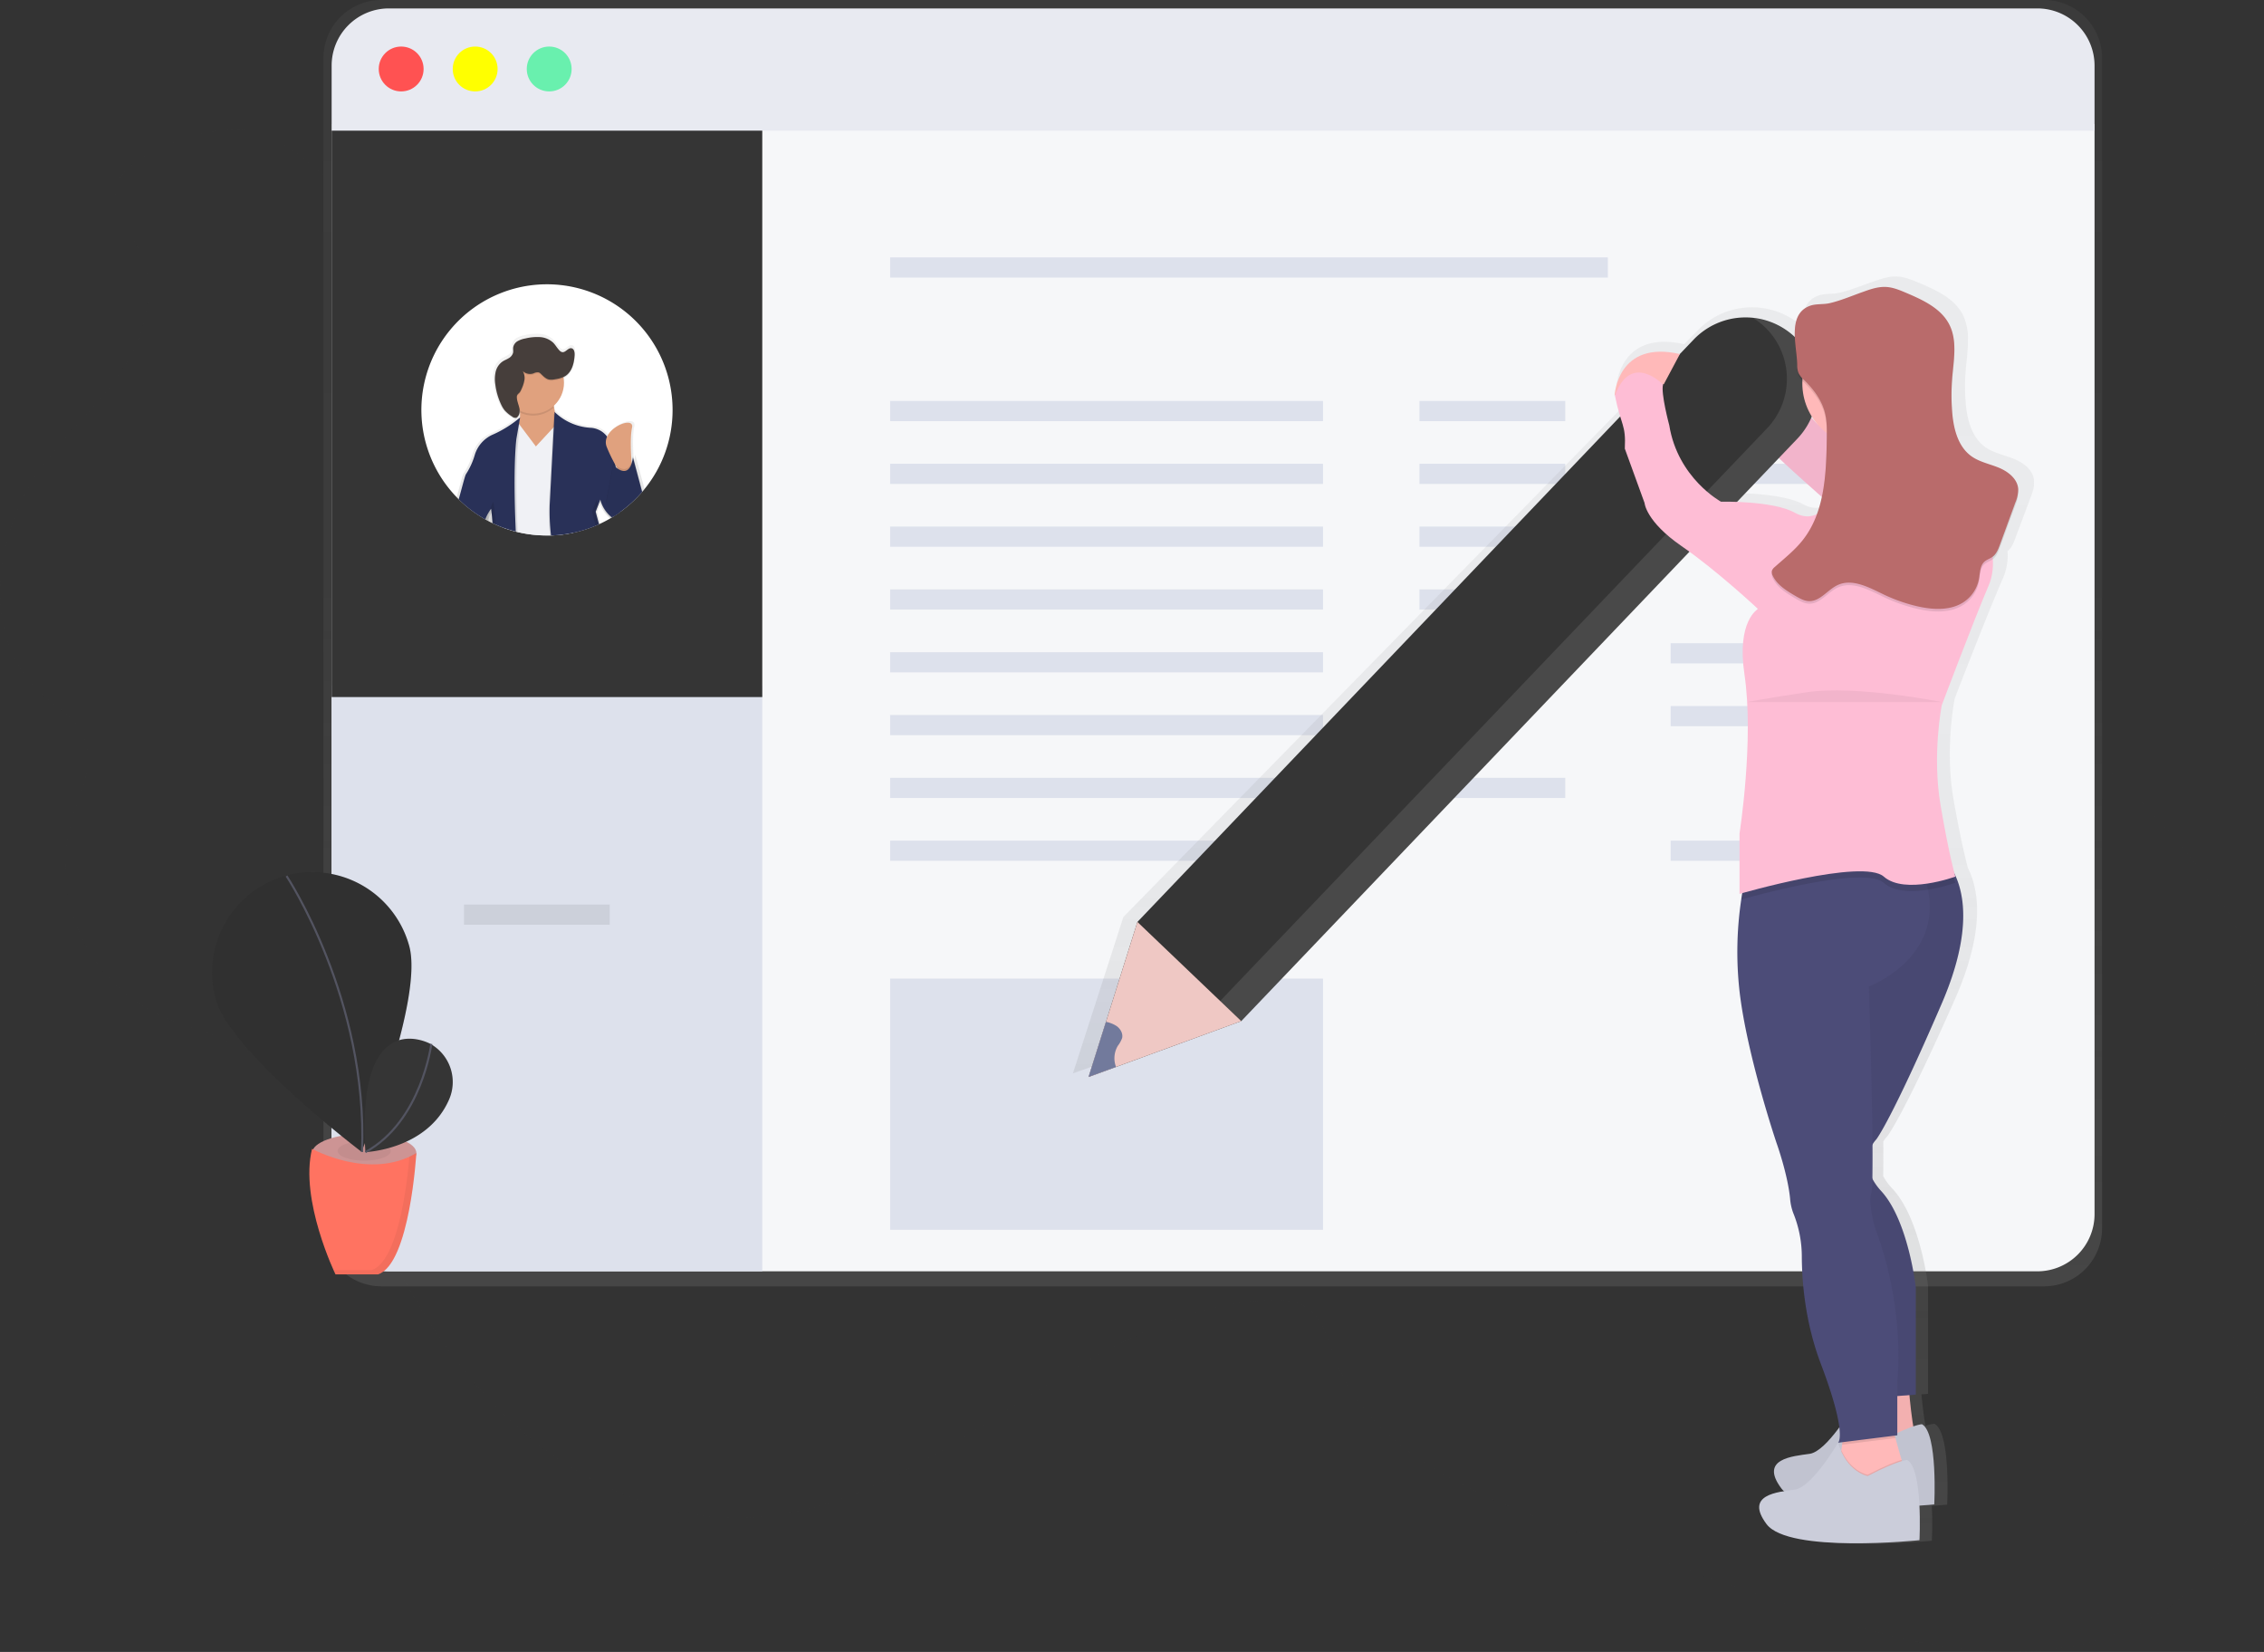
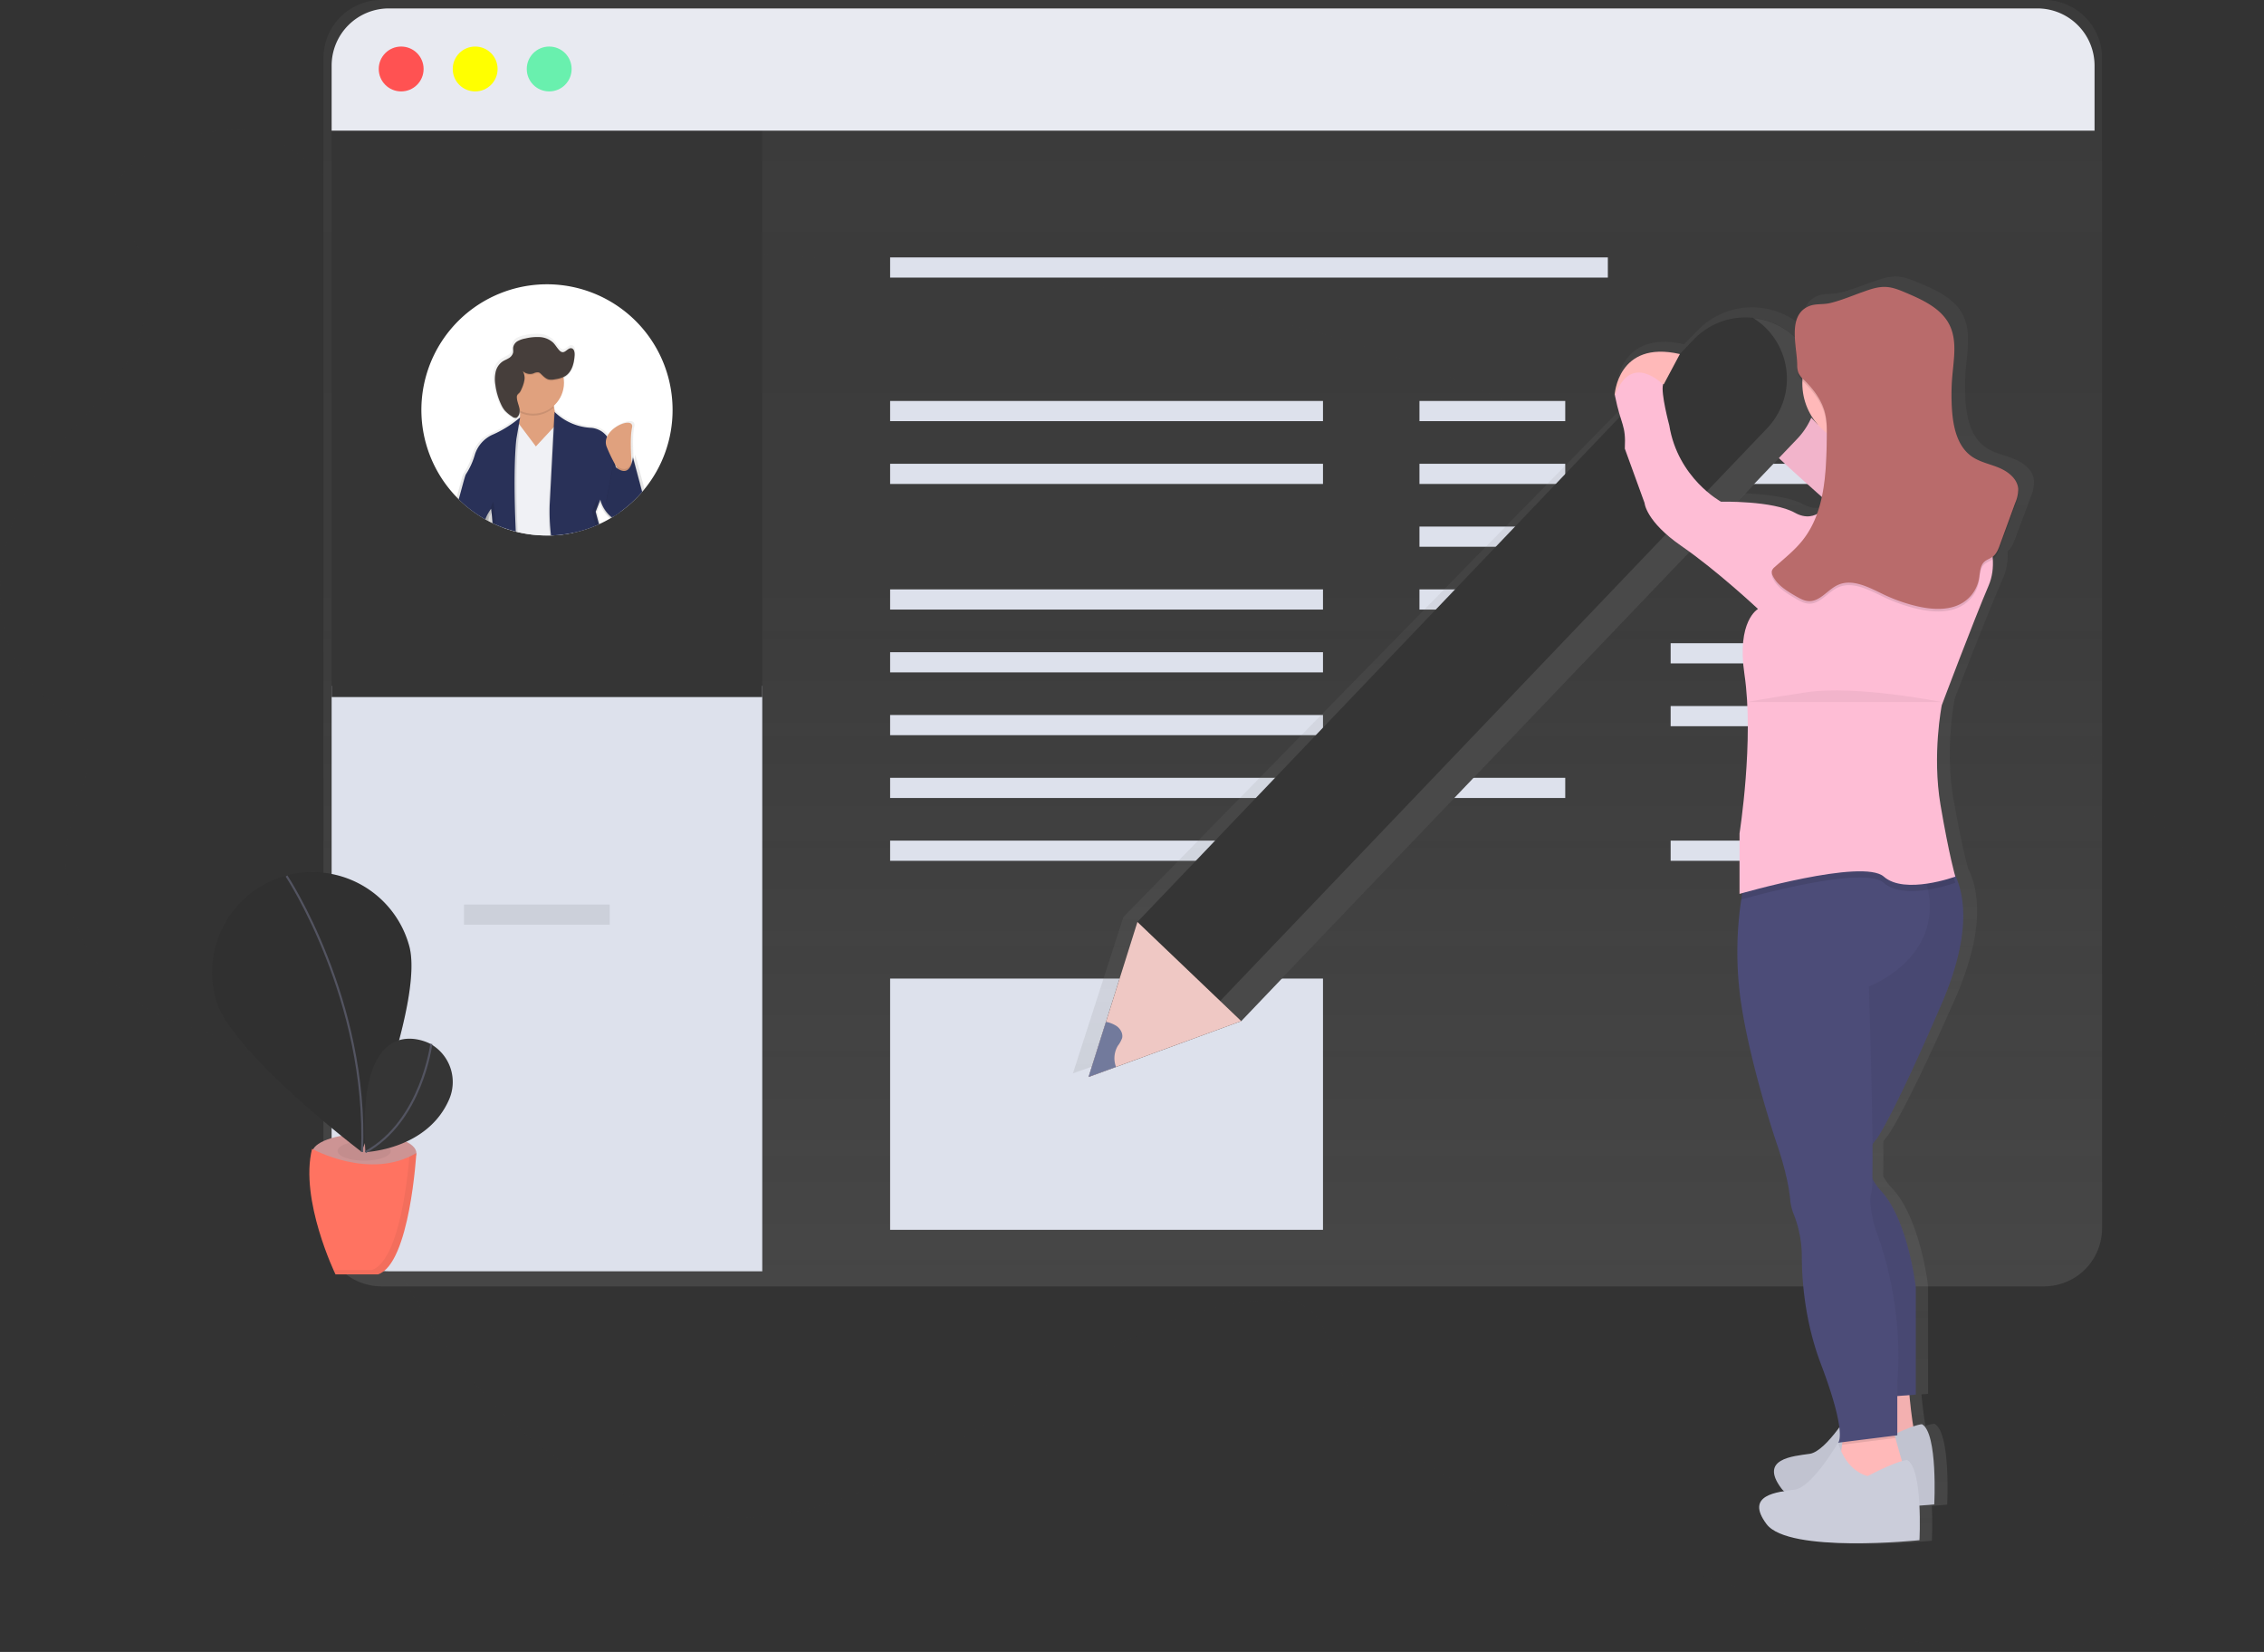
<svg xmlns="http://www.w3.org/2000/svg" xmlns:xlink="http://www.w3.org/1999/xlink" id="eb784e0d-05db-44e6-8395-40b319063039" data-name="Layer 1" width="1094" height="798.15" viewBox="0 0 1094 798.15">
  <rect x="0" y="0" width="1094" height="798.15" fill="#333333" stroke="none" />
  <defs>
    <linearGradient id="b86fccb4-da21-4a09-8d3b-ff994f3aa5aa" x1="639.03" y1="672.43" x2="639.03" y2="50.93" gradientUnits="userSpaceOnUse">
      <stop offset="0" stop-color="gray" stop-opacity="0.25" />
      <stop offset="0.54" stop-color="gray" stop-opacity="0.12" />
      <stop offset="1" stop-color="gray" stop-opacity="0.1" />
    </linearGradient>
    <linearGradient id="d2adb5db-d5c7-49ab-bfdd-50ec6aa449ae" x1="319.12" y1="309.68" x2="319.12" y2="212.15" xlink:href="#b86fccb4-da21-4a09-8d3b-ff994f3aa5aa" />
    <linearGradient id="fd1a872a-c2fb-4cd4-906a-a62e176bbce4" x1="332.56" y1="304.74" x2="332.56" y2="246.12" gradientTransform="matrix(-1, 0, 0, 1, 652, 0)" xlink:href="#b86fccb4-da21-4a09-8d3b-ff994f3aa5aa" />
    <linearGradient id="636ac3f3-8a9d-4cd8-9529-d45e35aeb867" x1="803.65" y1="796.85" x2="803.65" y2="184.5" xlink:href="#b86fccb4-da21-4a09-8d3b-ff994f3aa5aa" />
  </defs>
  <title>wall post</title>
  <g opacity="0.1">
    <path d="M119.37,170.3c10.2,17.75,4.55,40.79-6.53,58S86,259.17,73.72,275.59C49.31,308.35,43,360.08,73.78,387c6.63,5.8,14.83,10.39,18.87,18.21C98.23,416,94.1,429,89.89,440.43l-.35.94C73.63,484.5,97.07,532.3,141,545.83c24.31,7.49,46.25,19.63,62.49,39.26,14.19,17.16,22.39,38.33,31.75,58.53C252.16,680.11,274,715,304.18,741.57s69.56,44.18,109.76,42.73c91.82-3.31,159.43-100,251.16-105.09,6.61-.37,13.65-.12,19.18,3.52,7.8,5.14,10.19,15.23,13.47,24,17.37,46.43,69.67,67.83,116.5,84.09l88,30.58c47.8,16.6,98,33.45,148,25.76s98.82-48.75,96.65-99.31c-1.78-41.53-36.2-78.08-31.69-119.41,3.12-28.56,24.51-52.55,28.09-81.06,3.73-29.67-12.49-58.16-31.16-81.52-53.72-67.24-130.28-111.56-205-154.31-52.63-30.12-105.53-60.36-162.19-82-139.68-53.21-293.2-50.92-442-65.44-25.59-2.5-52.34-5.44-75.79-16.75-18-8.68-32.07-28.75-51.82-33-15.05-3.24-37.31,3.45-50.45,10.76C100.94,138.54,107.54,149.71,119.37,170.3Z" transform="translate(-53 -50.93)" fill="#353535" />
  </g>
  <path d="M1040.87,50.93H237.18A28,28,0,0,0,209.3,79.08V644.28a28,28,0,0,0,27.88,28.15h803.69a28,28,0,0,0,27.88-28.15V79.08A28,28,0,0,0,1040.87,50.93Z" transform="translate(-53 -50.93)" fill="url(#b86fccb4-da21-4a09-8d3b-ff994f3aa5aa)" />
-   <path d="M1065.12,110.81V637.54a27.64,27.64,0,0,1-27.64,27.64H240.89a27.64,27.64,0,0,1-27.64-27.64V110.81Z" transform="translate(-53 -50.93)" fill="#f6f7f9" />
  <path d="M421.34,382.3V665.17H240.89c-15.26,0-27.64-12.62-27.64-28.18V382.3Z" transform="translate(-53 -50.93)" fill="#dde1ec" />
  <rect x="430.12" y="124.37" width="346.82" height="9.75" fill="#dde1ec" />
  <rect x="430.12" y="193.73" width="209.17" height="9.75" fill="#dde1ec" />
  <rect x="685.9" y="193.73" width="70.45" height="9.75" fill="#dde1ec" />
  <g opacity="0.1">
    <rect x="224.19" y="437.04" width="70.45" height="9.75" fill="#353535" />
  </g>
  <rect x="685.9" y="284.77" width="70.45" height="9.75" fill="#dde1ec" />
  <rect x="685.9" y="375.81" width="70.45" height="9.75" fill="#dde1ec" />
  <rect x="685.9" y="224.08" width="70.45" height="9.75" fill="#dde1ec" />
  <rect x="807.28" y="224.08" width="70.45" height="9.75" fill="#dde1ec" />
  <rect x="685.9" y="254.42" width="70.45" height="9.75" fill="#dde1ec" />
  <rect x="807.28" y="254.42" width="70.45" height="9.75" fill="#dde1ec" />
  <rect x="807.28" y="310.78" width="70.45" height="9.75" fill="#dde1ec" />
  <rect x="807.28" y="341.13" width="70.45" height="9.75" fill="#dde1ec" />
  <rect x="807.28" y="406.16" width="70.45" height="9.75" fill="#dde1ec" />
  <rect x="430.12" y="224.08" width="209.17" height="9.75" fill="#dde1ec" />
-   <rect x="430.12" y="254.42" width="209.17" height="9.75" fill="#dde1ec" />
  <rect x="430.12" y="284.77" width="209.17" height="9.75" fill="#dde1ec" />
  <rect x="430.12" y="315.12" width="209.17" height="9.75" fill="#dde1ec" />
  <rect x="430.12" y="345.46" width="209.17" height="9.75" fill="#dde1ec" />
  <rect x="430.12" y="375.81" width="209.17" height="9.75" fill="#dde1ec" />
  <rect x="430.12" y="406.16" width="209.17" height="9.75" fill="#dde1ec" />
  <rect x="160.25" y="59.34" width="208.09" height="277.45" fill="#353535" />
  <path d="M1065.12,82.63A27.64,27.64,0,0,0,1037.48,55H240.89a27.64,27.64,0,0,0-27.64,27.64v31.43h851.87Z" transform="translate(-53 -50.93)" fill="#e8eaf1" />
  <circle cx="193.85" cy="33.33" r="10.84" fill="#ff5252" />
  <circle cx="229.61" cy="33.33" r="10.84" fill="#ff0" />
  <circle cx="265.38" cy="33.33" r="10.84" fill="#69f0ae" />
  <path d="M378,249a60.41,60.41,0,0,1-13.52,38.17c-.33.41-.66.81-1,1.21h0a1.64,1.64,0,0,0-.18.22,61,61,0,0,1-10.47,9.59l-.5.37c-.69.49-1.39,1-2.1,1.42l-.49.31-1.05.65a5.33,5.33,0,0,1-.48.27,3.21,3.21,0,0,1-.41.25c-1.54.9-3.13,1.73-4.76,2.49-.18.1-.38.18-.57.27s-.41.2-.63.28-.65.29-1,.42a59.06,59.06,0,0,1-10.83,3.4,60.5,60.5,0,0,1-10.75,1.31h-.55l-1.43,0A60.59,60.59,0,0,1,303.11,308l-.87-.21q-3.06-.8-6-1.86c-1.19-.44-2.37-.92-3.52-1.43-.29-.13-.57-.25-.86-.39l-.87-.39-.76-.39h0l-.8-.41-.89-.47-1-.57-.16-.09a60.93,60.93,0,0,1-11.78-8.71c-.3-.29-.61-.57-.9-.88s-.63-.62-.93-.94A60.69,60.69,0,1,1,378,249Z" transform="translate(-53 -50.93)" fill="#fff" />
  <path d="M360,270.62a17.33,17.33,0,0,1-.59,2.67,2.47,2.47,0,0,1-.13.4c0-.38-.07-.78-.09-1.21h0c-.3-4.45-.56-11.48.34-15.64.85-3.91-5.34-2.72-9.47.78h0a10.89,10.89,0,0,0-2.88,3.61c-.09-.12-.18-.23-.28-.35a10.9,10.9,0,0,0-8.2-4.05,27.91,27.91,0,0,1-17.43-7.64c-.2-.81-.35-1.61-.47-2.42,0-.25-.08-.51-.11-.76a15.07,15.07,0,0,0,4.63-7.81s0-.08,0-.12a15.1,15.1,0,0,0,.38-3.32c0-.46,0-.9-.05-1.34,0-.16,0-.33-.05-.49s0-.38-.08-.56a6.61,6.61,0,0,0,.73-.38,8.38,8.38,0,0,0,3.24-3.67l0-.08a13.83,13.83,0,0,0,.64-1.66,0,0,0,0,0,0,0,20.07,20.07,0,0,0,.83-5c0-.21,0-.42,0-.65,0-1.31-.26-2.95-1.54-3.22-1.69-.36-2.92,2.19-4.63,1.92a2.6,2.6,0,0,1-1.34-.81c-1.16-1.15-1.94-2.63-3.1-3.79a10.6,10.6,0,0,0-6.62-2.81,25,25,0,0,0-7.28.67,12.26,12.26,0,0,0-3.76,1.28,4.48,4.48,0,0,0-2.25,3.09,4.41,4.41,0,0,0,0,.85c0,.42,0,.86,0,1.29a4.8,4.8,0,0,1-.07.55,4.57,4.57,0,0,1-2.31,2.76c-1.06.63-2.24,1.07-3.25,1.79a8.51,8.51,0,0,0-3.13,5,13.22,13.22,0,0,0-.35,3.39,22.43,22.43,0,0,0,.17,3.08,33.06,33.06,0,0,0,2.86,9.92,15.84,15.84,0,0,0,1.42,2.5s0,0,0,0c.14.2.28.38.43.55a15.09,15.09,0,0,0,3.23,2.73l.69.47a2,2,0,0,0,1.71.44,1.82,1.82,0,0,0,.52-.3,4,4,0,0,0,1.25-3.15v-.16a1,1,0,0,1,0,.17,1.64,1.64,0,0,1,0,.23l.1,0a14.8,14.8,0,0,1,0,1.53,5.59,5.59,0,0,1,0,.62c0,.12,0,.24,0,.35l-.16.14h0c-.33.28-.93.77-1.76,1.42h0a52.89,52.89,0,0,1-11.24,6.69,16,16,0,0,0-9.21,10.23,35.89,35.89,0,0,1-4.37,9.47c-.48.7-1.8,6-3.34,11.44.3.33.62.64.93.94s.6.59.9.88a60.93,60.93,0,0,0,11.78,8.71l.16.09,1,.57.89.47c0-.75-.1-1.44-.15-2.09,0-.39-.06-.76-.1-1.12.23-.38.43-.72.62-1,0,.29.07.61.1,1h0c.11,1,.22,2.23.34,3.64q0,.67.1,1.4c0-.49-.05-1-.09-1.4l.76.39.87.39c.28.14.56.26.86.39,1.15.51,2.33,1,3.52,1.43q2.91,1.07,6,1.86l.87.21a60.59,60.59,0,0,0,14.19,1.67l1.43,0h.55A60.5,60.5,0,0,0,330,308.34a59.06,59.06,0,0,0,10.83-3.4q.49-.2,1-.42c.22-.09.42-.18.63-.28s.39-.17.57-.27c-1-3.51-1.54-5.76-1.54-5.76l1.32-3.39.16-.41.4-1.05v0c0,.13.06.26.11.39v0a15.93,15.93,0,0,0,4.7,7.49,5.33,5.33,0,0,0,.48-.27l1.05-.65.49-.31c.72-.47,1.41-.93,2.1-1.42l.5-.37a61,61,0,0,0,10.47-9.59l.18-.22h0c.34-.4.67-.8,1-1.21Zm-8.72,4.56a1.1,1.1,0,0,1,.09.15l-.08-.07Z" transform="translate(-53 -50.93)" fill="url(#d2adb5db-d5c7-49ab-bfdd-50ec6aa449ae)" />
  <path d="M351.44,273.31v.08l.07.07C351.49,273.4,351.46,273.36,351.44,273.31Zm-61.16,30c-.1-1.4-.2-2.66-.29-3.74-.07-.76-.14-1.44-.2-2a.18.18,0,0,1,0-.08c0-.14,0-.27,0-.4a23,23,0,0,0-2.36,4.7l.16.09,1,.57.89.47.8.41q0,.67.1,1.4C290.33,304.25,290.31,303.79,290.28,303.34Zm13.31-57.17,0,0,0,0,.05.09h0a.23.23,0,0,1,0,.07A.39.39,0,0,0,303.59,246.17Z" transform="translate(-53 -50.93)" fill="url(#fd1a872a-c2fb-4cd4-906a-a62e176bbce4)" />
  <path d="M321,235.93s-3.61,16.22,6.31,24.79S303.88,276,298,268.83,302.08,258,302.08,258s5-4.06,0-16.22Z" transform="translate(-53 -50.93)" fill="#e0a17e" />
  <path d="M330,308.34a60.5,60.5,0,0,1-10.75,1.31h-.55l-1.43,0A60.59,60.59,0,0,1,303.11,308l-.87-.21q-3.06-.8-6-1.86l-1-15,4.34-20.77,2.55-12.24.72-3.42.73,1,.16.22.2.26,8,10.65,8.19-8.82.42-.46,2.25-2.43.85-.91.4,3.09,1.44,11.11,2.67,20.49Z" transform="translate(-53 -50.93)" fill="#f0f1f5" />
  <path d="M352.32,298.56c-.69.49-1.39,1-2.1,1.42l-.49.31-1.05.65a5.33,5.33,0,0,1-.48.27,3.21,3.21,0,0,1-.41.25A16.08,16.08,0,0,1,343,294.4a11,11,0,0,1-.3-1.06,1,1,0,0,1,0-.17l-.57,1.5L340.38,299s.52,2.12,1.45,5.48q-.49.23-1,.42a59.06,59.06,0,0,1-10.83,3.4,60.5,60.5,0,0,1-10.75,1.31h-.55a99.44,99.44,0,0,1-.53-14l1.32-25.17.67-12.7.37-7s.13.14.38.37.42.4.72.67h0a27,27,0,0,0,16,6.61,10.62,10.62,0,0,1,8.32,4.42,19.59,19.59,0,0,1,3.39,8.65l.3,2.75s0,0,0,0l.08.78.11,1Z" transform="translate(-53 -50.93)" opacity="0.1" />
  <path d="M352.82,298.2l-.5.37c-.69.49-1.39,1-2.1,1.42l-.49.31-1.05.65a16.58,16.58,0,0,1-5.18-7.22v0a2.77,2.77,0,0,1-.12-.36c-.11-.35-.21-.72-.29-1.08l-.41,1.07-.56,1.45-1.28,3.34s.59,2.4,1.63,6.1c-.21.1-.41.2-.63.28s-.65.29-1,.42a59.06,59.06,0,0,1-10.83,3.4,60.5,60.5,0,0,1-10.75,1.31,99.49,99.49,0,0,1-.63-14.92l1.28-24.39.68-13,.33-6.13.06-1.27a2,2,0,0,0,.17.17,27.09,27.09,0,0,0,17,7.49,10.62,10.62,0,0,1,8.24,4.31,19.54,19.54,0,0,1,3.48,8.76l.53,4.93v.07h0l.11,1Z" transform="translate(-53 -50.93)" fill="#293158" />
  <path d="M304.2,253l0,.61-.16,2.32-.56,7.94s-.33,2.29-.57,7.45c-.35,6.8-.56,18.58.25,36.7l-.87-.21q-3.06-.8-6-1.86c-1.19-.44-2.37-.92-3.52-1.43-.29-.13-.57-.25-.86-.39-.29-4-.64-6.45-.64-6.45s-.27.34-.68,1c-.17.27-.38.6-.6,1l-.05.09h0q-.29.5-.62,1.14c-.25.5-.5,1-.74,1.63l-1-.57-.16-.09a60.93,60.93,0,0,1-11.78-8.71c1.61-5.67,3-11.37,3.5-12.1a34.76,34.76,0,0,0,4.25-9.27,15.71,15.71,0,0,1,9-10A36.5,36.5,0,0,0,304.18,253a0,0,0,0,1,0,0A0,0,0,0,0,304.2,253Z" transform="translate(-53 -50.93)" opacity="0.1" />
  <path d="M304.21,252.72a54.08,54.08,0,0,1-12.81,8.07,15.71,15.71,0,0,0-9,10,34.76,34.76,0,0,1-4.25,9.27c-.49.73-1.89,6.44-3.5,12.12.29.3.6.59.9.88a60.93,60.93,0,0,0,11.78,8.71l.16.09a22.88,22.88,0,0,1,2.2-4.24l.05-.08c.35-.52.57-.8.57-.8s.09.66.22,1.85.3,3,.46,5.1l.87.39c.28.14.56.26.86.39,1.15.51,2.33,1,3.52,1.43q2.91,1.07,6,1.86c-.82-17.94-.64-29.76-.31-36.73.26-5.62.61-8.11.61-8.11l1.27-7.3.36-2.06.17-1Z" transform="translate(-53 -50.93)" fill="#293158" />
  <path d="M310.64,251.71a14.81,14.81,0,0,1-6.49-1.49,29.17,29.17,0,0,0-2.07-7.53L321,236.84a36.22,36.22,0,0,0-.39,11A14.82,14.82,0,0,1,310.64,251.71Z" transform="translate(-53 -50.93)" opacity="0.1" />
  <circle cx="257.64" cy="185.01" r="14.87" fill="#e0a17e" />
  <g opacity="0.1">
    <path d="M340.86,304.94c-1.17-4.11-1.82-6.81-1.82-6.81l2.25-5.86a12.65,12.65,0,0,0,.77,2.4l.05.13-1.28,3.34s.59,2.4,1.63,6.1c-.21.1-.41.2-.63.28S341.18,304.81,340.86,304.94Z" transform="translate(-53 -50.93)" />
  </g>
  <path d="M358.41,276.94s-1.35-13.07,0-19.38-15.77.9-12.17,9.46a73.58,73.58,0,0,0,7.21,13.52Z" transform="translate(-53 -50.93)" fill="#e0a17e" />
  <path d="M363.29,288.6a61.05,61.05,0,0,1-10.47,9.59l-.5.37c-.69.49-1.39,1-2.1,1.42a42.26,42.26,0,0,1-4.3-6.13l-.13-.23,3.61-18.93.38.39c.16.15.37.35.62.55h0l.05,0c1.87,1.6,5.82,4,7.72-1.58a16.85,16.85,0,0,0,.69-3l.37,1.38h0l.22.81,4,15.09h0Z" transform="translate(-53 -50.93)" opacity="0.1" />
  <path d="M363.29,288.6a61,61,0,0,1-10.47,9.59l-.5.37c-.69.49-1.39,1-2.1,1.42l-.49.31a43.62,43.62,0,0,1-3.94-5.78l.13-.67,3.48-18.26s.18.21.49.5l.62.55c.26.22.56.46.89.68a0,0,0,0,1,0,0c2.07,1.42,5.22,2.49,6.82-2.5a16.89,16.89,0,0,0,.64-2.84l.46,1.7Z" transform="translate(-53 -50.93)" fill="#293158" />
  <path d="M363.29,288.6a61,61,0,0,1-10.47,9.59l-.5.37c-.69.49-1.39,1-2.1,1.42l-.49.31a43.62,43.62,0,0,1-3.94-5.78l.13-.67,3.48-18.26s.18.21.49.5l.62.55c.26.22.56.46.89.68a0,0,0,0,1,0,0c2.07,1.42,5.22,2.49,6.82-2.5a16.89,16.89,0,0,0,.64-2.84l.46,1.7Z" transform="translate(-53 -50.93)" opacity="0.02" />
  <path d="M289.79,297.58l-.05.08c0-.05,0-.11,0-.15.63-2.19,1.2-3.67,1.71-4.11,0,0,.67,4.45,1.27,11.12-.29-.13-.57-.25-.86-.39l-.87-.39c-.15-2.15-.31-3.9-.46-5.1s-.22-1.85-.22-1.85S290.14,297.06,289.79,297.58Z" transform="translate(-53 -50.93)" opacity="0.1" />
  <path d="M310.82,231.84a4.08,4.08,0,0,1,2.55-.46,2.91,2.91,0,0,1,1,.7c1.17,1.11,2.33,2.4,3.91,2.74a7.56,7.56,0,0,0,2.93-.13,14,14,0,0,0,4.82-1.47c3.35-2,4.42-6.33,4.63-10.22.07-1.31-.2-3-1.49-3.28-1.64-.35-2.84,2.14-4.5,1.87a2.51,2.51,0,0,1-1.3-.79c-1.13-1.13-1.9-2.58-3-3.72a10.31,10.31,0,0,0-6.44-2.76,24.08,24.08,0,0,0-7.09.67,11.65,11.65,0,0,0-3.65,1.25,4.39,4.39,0,0,0-2.2,3c-.11.87.12,1.77-.05,2.63a4.42,4.42,0,0,1-2.24,2.71c-1,.62-2.18,1-3.16,1.76a8.37,8.37,0,0,0-3.05,4.86,16.46,16.46,0,0,0-.16,5.83,32.28,32.28,0,0,0,2.78,9.72,13.77,13.77,0,0,0,1.81,3,16.81,16.81,0,0,0,3.65,3,2.22,2.22,0,0,0,1.83.55,1.59,1.59,0,0,0,.51-.3c1.28-1.07,1.4-3,1-4.63s-1.08-3.18-1.16-4.84a2.33,2.33,0,0,1,.26-1.35,6,6,0,0,1,.9-.91,5.44,5.44,0,0,0,1-1.69,16.53,16.53,0,0,0,1.55-4.86,6.55,6.55,0,0,0-.87-4A5.17,5.17,0,0,0,310.82,231.84Z" transform="translate(-53 -50.93)" opacity="0.1" />
  <path d="M310.82,231.32a4.08,4.08,0,0,1,2.55-.46,2.91,2.91,0,0,1,1,.7c1.17,1.11,2.33,2.4,3.91,2.74a7.56,7.56,0,0,0,2.93-.13,14,14,0,0,0,4.82-1.47c3.35-2,4.42-6.33,4.63-10.22.07-1.31-.2-3-1.49-3.28-1.64-.35-2.84,2.14-4.5,1.87a2.51,2.51,0,0,1-1.3-.79c-1.13-1.13-1.9-2.58-3-3.72a10.31,10.31,0,0,0-6.44-2.76,24.08,24.08,0,0,0-7.09.67,11.65,11.65,0,0,0-3.65,1.25,4.39,4.39,0,0,0-2.2,3c-.11.87.12,1.77-.05,2.63a4.42,4.42,0,0,1-2.24,2.71c-1,.62-2.18,1-3.16,1.76a8.37,8.37,0,0,0-3.05,4.86,16.46,16.46,0,0,0-.16,5.83,32.28,32.28,0,0,0,2.78,9.72,13.77,13.77,0,0,0,1.81,3,16.81,16.81,0,0,0,3.65,3,2.22,2.22,0,0,0,1.83.55,1.59,1.59,0,0,0,.51-.3c1.28-1.07,1.4-3,1-4.63s-1.08-3.18-1.16-4.84a2.33,2.33,0,0,1,.26-1.35,6,6,0,0,1,.9-.91,5.44,5.44,0,0,0,1-1.69,16.53,16.53,0,0,0,1.55-4.86,6.55,6.55,0,0,0-.87-4A5.17,5.17,0,0,0,310.82,231.32Z" transform="translate(-53 -50.93)" fill="#463e3b" />
  <ellipse cx="176" cy="557.1" rx="25.19" ry="9.25" fill="#cd9494" />
  <ellipse cx="176" cy="556.07" rx="12.85" ry="4.72" opacity="0.05" />
  <path d="M203.8,606s27.76,15.42,50.38,2.06c0,0-3.08,53.47-18.51,58.61H215.12S197.64,630.64,203.8,606Z" transform="translate(-53 -50.93)" fill="#ff7361" />
  <path d="M250.75,508c7.07,25.83-23.07,99.41-23.07,99.41s-63.39-48-70.46-73.82A48.48,48.48,0,1,1,250.75,508Z" transform="translate(-53 -50.93)" fill="#353535" />
  <path d="M250.75,508c7.07,25.83-23.07,99.41-23.07,99.41s-63.39-48-70.46-73.82A48.48,48.48,0,1,1,250.75,508Z" transform="translate(-53 -50.93)" opacity="0.1" />
  <path d="M191.45,474.17s39.46,59.57,36.49,133.37" transform="translate(-53 -50.93)" fill="none" stroke="#535461" stroke-miterlimit="10" />
  <path d="M260.82,555.2S225,535.73,229.57,607.59c0,0,29.85-1.07,40.44-25.42a21.12,21.12,0,0,0-8.66-26.67Z" transform="translate(-53 -50.93)" fill="#353535" />
  <path d="M261.41,555.32s-4.62,37.3-31.84,52.27" transform="translate(-53 -50.93)" fill="none" stroke="#535461" stroke-miterlimit="10" />
  <path d="M250.82,609.77c-1,12.3-5.31,50.5-18.22,54.81H214.17c.59,1.31.95,2.06.95,2.06h20.57C251.1,661.49,254.19,608,254.19,608A37.44,37.44,0,0,1,250.82,609.77Z" transform="translate(-53 -50.93)" opacity="0.05" />
  <rect x="430.12" y="472.81" width="209.17" height="121.39" fill="#dde1ec" />
  <path d="M1035.83,284.14a8.76,8.76,0,0,0,0-1.18c-.36-4.88-5-8.41-9.6-10.29s-9.74-2.8-13.81-5.65c-6.88-4.82-9-13.83-9.62-22.07-.19-2.56-.27-5.12-.28-7.69s.16-5.41.4-8.11c.4-4.48,1.06-9.12,1-13.61a26.15,26.15,0,0,0-2.4-12.45c-4.08-8.06-13.24-12.18-21.72-15.69-3.26-1.35-6.6-2.72-10.14-2.87-3.74-.16-7.38,1.05-10.92,2.25-5.62,1.9-11.32,4.37-17.13,5.66-3.26.72-6.83.18-10,1.33-6.22,2.28-7.55,7.87-7.45,14,0,.39,0,.77,0,1.16-.62-.57-1.26-1.11-1.91-1.63l-.38-.3q-1-.81-2.13-1.53l-.36-.23a35.84,35.84,0,0,0-4.79-2.61l-.25-.11q-1.25-.55-2.54-1l-.16-.06a36.46,36.46,0,0,0-5.46-1.44h0a36.37,36.37,0,0,0-32.52,10.22l-6.87,7h0c-31.23-7-32.63,20.13-32.63,20.13l.23-.05-.08.19A96.44,96.44,0,0,0,837,247.67L595.83,494l-24.38,75.56,13.69-4.88,62.54-22.34L871.62,313.58c16.76,11.91,34.18,27.87,34.18,27.87S895,347.16,899,373.32c4.89,32-2.46,77.55-2.46,77.55v29.46l1.38-.38c-.17,1-.35,2-.52,3.15a168.08,168.08,0,0,0-.86,44.72c3.7,31.26,18.48,73.94,18.48,73.94s5.54,15,6.78,27.05a25.22,25.22,0,0,0,1.58,6.95,55.26,55.26,0,0,1,4.32,20.87c0,13.08,1.71,32.71,9.5,52.74,6.25,16.08,8.56,25.5,9.25,31-4.43,5.86-10.22,12.25-14.79,12.89-8.62,1.2-25.26,2.4-14.17,16.83a10.21,10.21,0,0,0,1.29,1.37c-8.42,1.36-17.68,4.36-8.68,16.06,11.09,14.43,76.39,7.82,76.39,7.82s.42-8,0-16.82c4.58-.32,7.41-.61,7.41-.61s1.85-34.87-6.16-39.08a16.9,16.9,0,0,0-4.32,1.06c-.86-4.82-1.52-10.81-1.93-15.25l3.17-.24V672.1s-3.7-32.46-17.25-46.89a29.15,29.15,0,0,1-4.43-6c.1-4.17.11-10,.06-16.73a13.89,13.89,0,0,1,1.91-2.52s7.39-9,32.65-66.13c14.9-33.69,11.58-53.14,6.35-63.44-1-3.66-3.6-14.11-7-33.35-4.31-24.65.62-48.7.62-48.7s16-41.48,23.41-58.31a27.39,27.39,0,0,0,2.08-12.85c1.93-1.41,2.86-3.76,3.69-6l7.59-20.25c.82-2.19,1.66-4.47,1.48-6.8ZM932.75,247.68a30.8,30.8,0,0,0,2.75,3.66h0s-1.13-1.18-3-3.08C932.59,248.07,932.67,247.87,932.75,247.68Zm-37.32,41.57,20.89-21.34c7.22,6.6,14.95,13.34,21.41,18.89a61.84,61.84,0,0,1-2.44,8.37c-2.8,1.39-6.5,1.84-11-.61C917.16,290.71,904,289.57,895.43,289.25Z" transform="translate(-53 -50.93)" fill="url(#636ac3f3-8a9d-4cd8-9529-d45e35aeb867)" />
  <path d="M878.62,210.5S863.13,219.44,867.9,232c0,0,16.09,4.77,22.64,16.69s57.21,54.82,57.21,54.82L984.69,285s-12.85-17.16-53.5-29.14c0,0-24-25.69-32.31-30.45S878.62,210.5,878.62,210.5Z" transform="translate(-53 -50.93)" fill="#febdd5" />
  <path d="M878.62,210.5S863.13,219.44,867.9,232c0,0,16.09,4.77,22.64,16.69s57.21,54.82,57.21,54.82L984.69,285s-12.85-17.16-53.5-29.14c0,0-24-25.69-32.31-30.45S878.62,210.5,878.62,210.5Z" transform="translate(-53 -50.93)" opacity="0.05" />
  <path d="M602.62,496.37,871.4,215a34.68,34.68,0,0,1,49-1.12h0a34.68,34.68,0,0,1,1.12,49L652.78,544.29l-73.74,27Z" transform="translate(-53 -50.93)" fill="#353535" />
  <path d="M905.75,208.89h0a34.68,34.68,0,0,1,1.12,49L638.1,539.26l-55.36,20.25L579,571.27l73.74-27L921.55,263a34.68,34.68,0,0,0-1.12-49h0a34.52,34.52,0,0,0-20.31-9.41A34.82,34.82,0,0,1,905.75,208.89Z" transform="translate(-53 -50.93)" fill="#fff" opacity="0.1" />
  <polygon points="549.62 445.45 599.78 493.36 539.28 515.5 526.04 520.34 534.43 493.71 549.62 445.45" fill="#efc8c4" />
  <path d="M587.43,544.63a14.75,14.75,0,0,1,5.16,2.07c1.82,1.31,3.14,3.58,2.64,5.76a13.82,13.82,0,0,1-2.08,3.77,11.77,11.77,0,0,0-.87,10.2L579,571.27Z" transform="translate(-53 -50.93)" fill="#727a9c" />
  <path d="M975.16,718.8s1.79,26.22,4.77,29.2-26.82,4.77-26.82,4.77l4.17-34Z" transform="translate(-53 -50.93)" fill="#ffb9b9" />
  <path d="M975.16,718.8s1.79,26.22,4.77,29.2-26.82,4.77-26.82,4.77l4.17-34Z" transform="translate(-53 -50.93)" opacity="0.05" />
  <path d="M981.71,739.06s-4.17,0-19.07,7.75c0,0-10.13-1.79-14.3-16.09,0,0-12.51,21.45-20.86,22.64s-24.43,2.38-13.71,16.69,73.89,7.75,73.89,7.75S989.46,743.23,981.71,739.06Z" transform="translate(-53 -50.93)" fill="#cbcdda" />
  <path d="M981.71,739.06s-4.17,0-19.07,7.75c0,0-10.13-1.79-14.3-16.09,0,0-12.51,21.45-20.86,22.64s-24.43,2.38-13.71,16.69,73.89,7.75,73.89,7.75S989.46,743.23,981.71,739.06Z" transform="translate(-53 -50.93)" opacity="0.05" />
  <path d="M972.77,759.32l-4.17,11.32-27.41-7.75,1.56-11.24.38-2.71,1-7.5s23.24-6,23.24-3a46.23,46.23,0,0,0,1.53,7.26c1,3.66,2.15,7.84,3,10.59C972.42,758.13,972.77,759.32,972.77,759.32Z" transform="translate(-53 -50.93)" fill="#ffb9b9" />
  <path d="M957.82,603.91c-1.88,3.18-4,9.14-.05,16.58a28.87,28.87,0,0,0,4.28,5.94c13.11,14.3,16.69,46.48,16.69,46.48v51.84l-8.94.69-14.3,1.1L934,638.36s-12.51-64.36-6.55-75.68,11.32-82.23,11.32-82.23l4.95-5.12,11.74-12.16h34a22.84,22.84,0,0,1,6.61,7.39c5.7,9.44,10.82,29.07-4.82,65.31-24.43,56.61-31.58,65.55-31.58,65.55A13.73,13.73,0,0,0,957.82,603.91Z" transform="translate(-53 -50.93)" fill="#4c4c78" />
  <path d="M957.82,603.91c-1.88,3.18-4,9.14-.05,16.58a28.87,28.87,0,0,0,4.28,5.94c13.11,14.3,16.69,46.48,16.69,46.48v51.84l-8.94.69-14.3,1.1L934,638.36s-12.51-64.36-6.55-75.68,11.32-82.23,11.32-82.23l4.95-5.12,11.74-12.16h34a22.84,22.84,0,0,1,6.61,7.39c5.7,9.44,10.82,29.07-4.82,65.31-24.43,56.61-31.58,65.55-31.58,65.55A13.73,13.73,0,0,0,957.82,603.91Z" transform="translate(-53 -50.93)" opacity="0.05" />
  <path d="M968.94,745.72l-25.81,3.22,1-7.5s23.24-6,23.24-3A46.23,46.23,0,0,0,968.94,745.72Z" transform="translate(-53 -50.93)" opacity="0.1" />
  <path d="M956.09,527.52s1.48,46.91,1.73,76.39c.05,6.67,0,12.45-.05,16.58a36.74,36.74,0,0,1-.48,6.54c-1.79,5.36,1.79,17.28,1.79,17.28,14.9,39.33,10.73,73.89,10.73,73.89v26.22L941.19,748s4.77-3.58-8.34-38.14c-7.53-19.86-9.16-39.31-9.19-52.28a55.94,55.94,0,0,0-4.18-20.68A25.52,25.52,0,0,1,918,630c-1.19-11.92-6.55-26.82-6.55-26.82s-14.3-42.31-17.88-73.3a170.67,170.67,0,0,1,.83-44.33,110.63,110.63,0,0,1,2.15-11.09s58.25-36.66,80.25-11.32a28.69,28.69,0,0,1,5,8.34,55.06,55.06,0,0,1,2.81,9.28C991.37,514.42,956.09,527.52,956.09,527.52Z" transform="translate(-53 -50.93)" fill="#4c4c78" />
  <circle cx="901.3" cy="185.2" r="30.39" fill="#ffb9b9" />
  <path d="M937.62,255.19s12.51,35.16,0,53.63,39.92,12.51,39.92,12.51l20.26-24.43s-23.84,0-25-41.71S937.62,255.19,937.62,255.19Z" transform="translate(-53 -50.93)" fill="#ffb9b9" />
  <path d="M997.8,477.46a78.2,78.2,0,0,1-13.28,3.33c-7.42,1.14-16.17,1.19-21.29-3.33-3-2.68-10.51-3-19.49-2.15-18.91,1.81-44.51,8.87-49.41,10.26a110.63,110.63,0,0,1,2.15-11.09s58.25-36.66,80.25-11.32h12.71a22.84,22.84,0,0,1,6.61,7.39C997.16,475.29,997.8,477.46,997.8,477.46Z" transform="translate(-53 -50.93)" opacity="0.1" />
-   <path d="M972.77,759.32l-4.17,11.32-27.41-7.75,1.56-11.24c4.71,10.42,12.74,11.83,12.74,11.83,8.66-4.5,13.7-6.39,16.4-7.18C972.42,758.13,972.77,759.32,972.77,759.32Z" transform="translate(-53 -50.93)" opacity="0.1" />
  <path d="M974.56,756.34s-4.17,0-19.07,7.75c0,0-10.13-1.79-14.3-16.09,0,0-12.51,21.45-20.86,22.64S895.9,773,906.63,787.33s73.89,7.75,73.89,7.75S982.31,760.51,974.56,756.34Z" transform="translate(-53 -50.93)" fill="#cbcdda" />
  <path d="M833.19,241.95s1.35-26.89,31.56-19.95L857,236.53Z" transform="translate(-53 -50.93)" fill="#ffb9b9" />
  <path d="M974,304.06s-29.2-4.77-36.95-10.73c0,0-6,11.32-16.69,5.36s-35.75-5.36-35.75-5.36-20.86-11.32-25-36.95c0,0-4.17-15.49-3-19.66,0,0-15.49-16.09-23.24,5.36,3,14.9,5.36,13.71,4.77,25.62l9.53,26.22s.6,8.94,17.88,20.86,36.95,30.39,36.95,30.39-10.43,5.66-6.55,31.58c4.73,31.68-2.38,76.87-2.38,76.87v29.2s59.59-17.28,69.72-8.34,34.56,0,34.56,0-3-10.13-7.15-34.56.6-48.27.6-48.27,15.49-41.12,22.64-57.8-5.36-39.33-17.88-47.67-17.17-3.33-17.17-3.33S1000.78,298.7,974,304.06Z" transform="translate(-53 -50.93)" fill="#febdd5" />
  <path d="M921.43,228.69a10.54,10.54,0,0,0,.62,3.64,11.48,11.48,0,0,0,2.79,3.47c4.46,4.36,8.38,9.54,9.95,15.58,1.06,4.09,1,8.37.94,12.6-.26,17.11-1,35.58-11.54,49-3.88,4.95-8.88,8.88-13.57,13.07A4.09,4.09,0,0,0,909.2,328a3.57,3.57,0,0,0,.44,2.36c2.18,4.53,6.77,7.31,11.12,9.83,2,1.15,4.08,2.34,6.38,2.41,5.42.18,9-5.55,13.93-7.8,7.18-3.28,15.23,1.28,22.36,4.68a78.79,78.79,0,0,0,16.14,5.63c7.63,1.76,16.25,2.19,22.67-2.28a17.31,17.31,0,0,0,7.06-11.05c.52-2.91.44-6.29,2.64-8.26,1.14-1,2.69-1.44,3.91-2.34,1.91-1.4,2.81-3.75,3.62-6l7.34-20.07a16.49,16.49,0,0,0,1.43-6.74c-.35-4.83-4.81-8.34-9.28-10.2s-9.42-2.77-13.36-5.6c-6.65-4.78-8.71-13.71-9.31-21.88a105.34,105.34,0,0,1,.12-16.85c.73-8.31,2.35-17.17-1.35-24.65-3.95-8-12.81-12.07-21-15.55-3.15-1.34-6.39-2.69-9.81-2.84-3.62-.16-7.14,1-10.56,2.23-5.44,1.89-11,4.33-16.57,5.61-3.15.72-6.61.18-9.65,1.32C916.3,204.16,921.43,219.7,921.43,228.69Z" transform="translate(-53 -50.93)" opacity="0.1" />
  <path d="M921.43,227.5a10.54,10.54,0,0,0,.62,3.64,11.48,11.48,0,0,0,2.79,3.47c4.46,4.36,8.38,9.54,9.95,15.58,1.06,4.09,1,8.37.94,12.6-.26,17.11-1,35.58-11.54,49-3.88,4.95-8.88,8.88-13.57,13.07a4.09,4.09,0,0,0-1.43,1.91,3.57,3.57,0,0,0,.44,2.36c2.18,4.53,6.77,7.31,11.12,9.83,2,1.15,4.08,2.34,6.38,2.41,5.42.18,9-5.55,13.93-7.8,7.18-3.28,15.23,1.28,22.36,4.68a78.79,78.79,0,0,0,16.14,5.63c7.63,1.76,16.25,2.19,22.67-2.28a17.31,17.31,0,0,0,7.06-11.05c.52-2.91.44-6.29,2.64-8.26,1.14-1,2.69-1.44,3.91-2.34,1.91-1.4,2.81-3.75,3.62-6l7.34-20.07a16.49,16.49,0,0,0,1.43-6.74c-.35-4.83-4.81-8.34-9.28-10.2s-9.42-2.77-13.36-5.6c-6.65-4.78-8.71-13.71-9.31-21.88a105.34,105.34,0,0,1,.12-16.85c.73-8.31,2.35-17.17-1.35-24.65-3.95-8-12.81-12.07-21-15.55-3.15-1.34-6.39-2.69-9.81-2.84-3.62-.16-7.14,1-10.56,2.23-5.44,1.89-11,4.33-16.57,5.61-3.15.72-6.61.18-9.65,1.32C916.3,203,921.43,218.51,921.43,227.5Z" transform="translate(-53 -50.93)" fill="#b96b6b" />
  <path d="M897.41,390.13S902.16,389,926,385.4s65.55,4.77,65.55,4.77" transform="translate(-53 -50.93)" opacity="0.05" />
</svg>